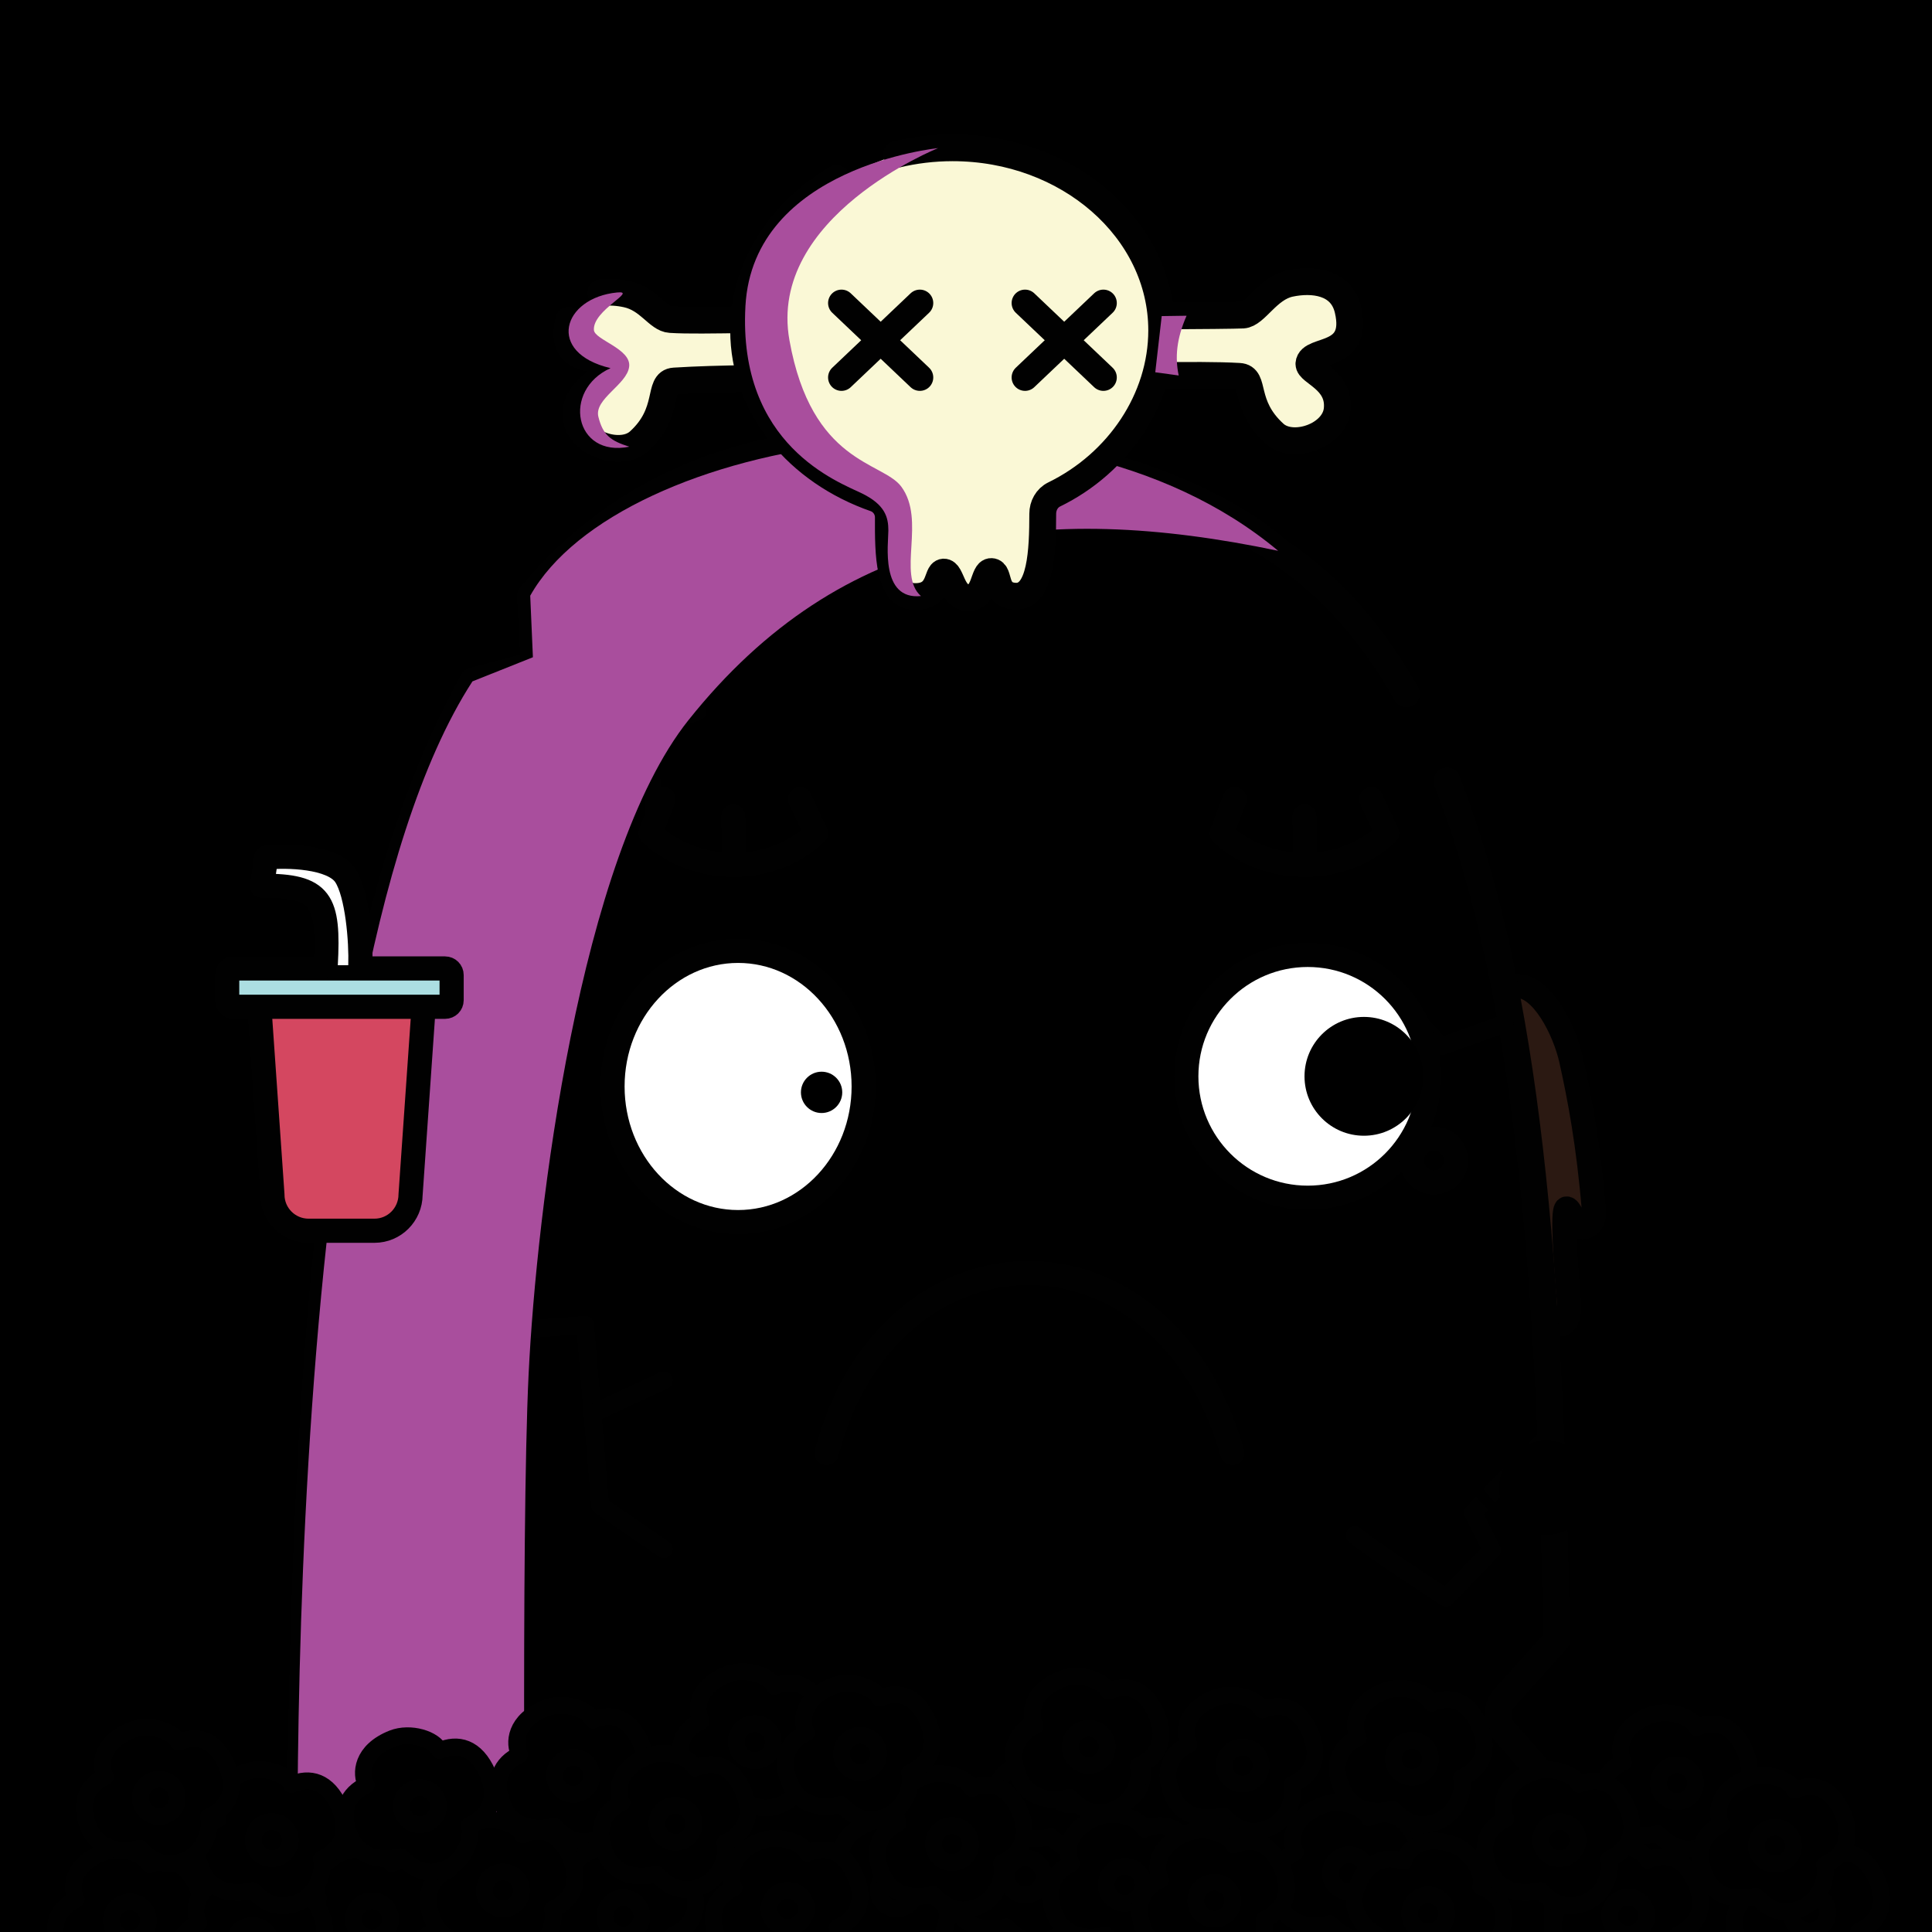
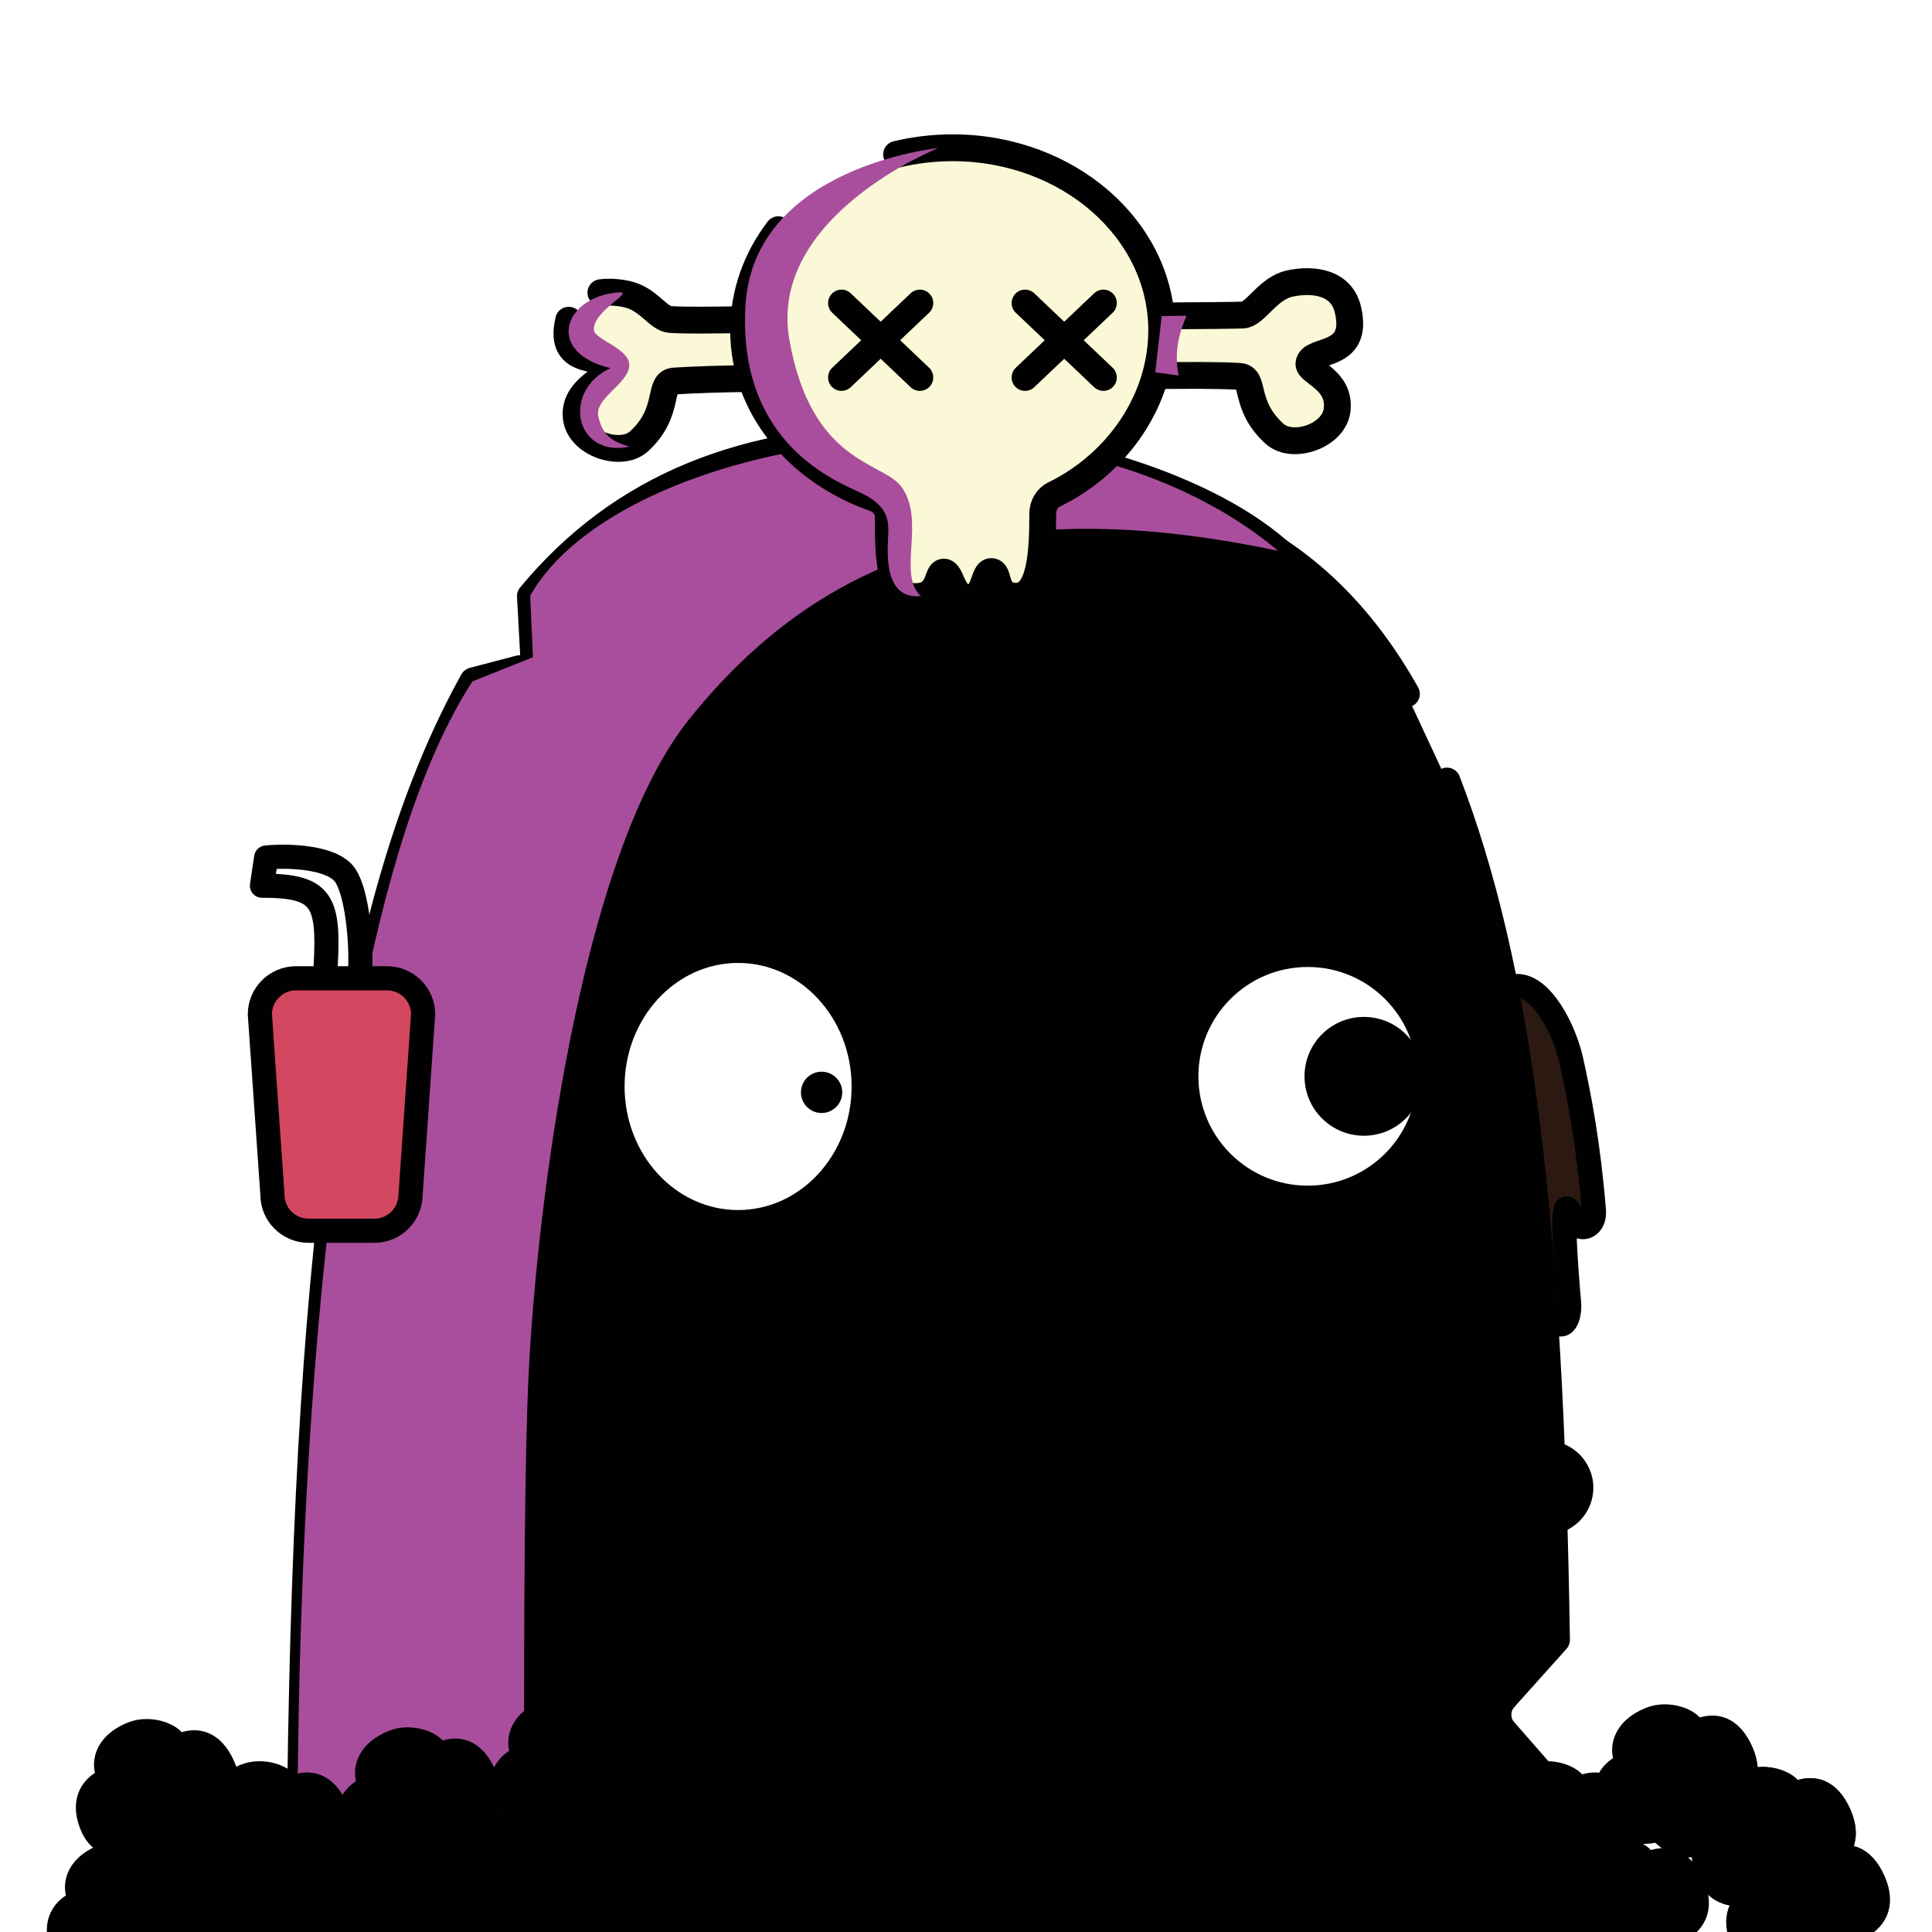
<svg xmlns="http://www.w3.org/2000/svg" xmlns:xlink="http://www.w3.org/1999/xlink" version="1.1" width="1080px" height="1080px">
  <style>.s{fill:none;stroke:#010101;stroke-width:15;stroke-linecap:round;stroke-linejoin:round;stroke-miterlimit:10}.sw{stroke:#fff}.t{stroke-width:10}.b{fill:#000}.w{fill:#fff}.sh{fill:#a94e9d78;mix-blend-mode:multiply}.hr{fill:#2B1912}.st{stroke-width:10}.rd {fill:#EC304B}.yl {fill:#DDE34E}.br {fill:#231215}.bl {fill:#2A3376}.bbg{fill:hsl(200deg 18% 68%)}#fc{transform:translate(175px,165px) scale(0.90)}#lf{transform:translate(145px,165px) scale(0.90)}#rf{transform:translate(162px,165px) scale(0.90)}.rd{fill:hsl(271deg 83% 56%)}.yl{fill:hsl(205deg 73% 60%)}.br{fill:hsl(166deg 32% 10%)}.bl{fill:hsl(107deg 48% 31%)}</style>
-   <rect x="0" y="0" style="fill:hsl(125deg 14% 40%)" width="1080" height="1080" />
  <g class="fg">
    <g id="rf">
      <path class="s hr" d="M744.9,467.4c0.2-22.8,1.3-38.3,17.5-38.3c15.4,0,29.3,27.1,33.5,46c5.1,22.9,10.7,52,14.1,93.3c0.9,10.4-8.2,13.2-11.3,7.8c-1.3-2.2-3.9-9.2-5.7-8.9c-3,0.4-0.3,37.4,1.6,58.8c0.6,6.5-2.1,20.6-12.1,8.4c-10-12.2-8.5-2.8-10.7,5.5c-2.2,8.2-13.6,50.8-13.6,50.8c-1.3,8.2-7.2,9.5-9.1,0C738.7,626,744.7,485.8,744.9,467.4z" />
    </g>
    <g class="s bbg">
      <path d="M714.5,307.9c-45.1-39.4-133.8-63.4-205.4-63.4c-92.4,0-161.6,27.2-212.6,88.7l0,0l1.7,31.3c0.7,5.1-3.1,9.6-7.8,9.3l-25.9,6.8l-0.3,0.5c-66,119.2-91.9,303.5-96.1,618v124.6H261" />
      <path d="M808.9,436.6c40.1,104,57.6,244.2,61.2,480.1l0,0l-29.3,32.7c-4.5,5-4.6,13-0.1,18.1l30.1,34.4l0,0c0.1,38.7-0.1,79.2-0.6,121.7l-641.3-1.8c0-641.1,69.2-853.2,328.3-853.2c107,0,180.3,32.8,229,119.3" />
    </g>
    <g class="b">
      <circle cx="690.5" cy="333.2" r="4.4" />
      <circle cx="663.3" cy="367.6" r="4.4" />
      <circle cx="715.1" cy="370.2" r="4.4" />
      <circle cx="356.1" cy="305.2" r="4.4" />
      <circle cx="295.5" cy="940.3" r="4.4" />
      <circle cx="187.5" cy="971.8" r="4.4" />
    </g>
    <g class="s st">
      <path d="M868.7,799.9c-19.5,18.1-45.2,45.7-45.2,45.7l10.5,20.9l-25.7,26.6c0,0-42.6-27.7-50.9-35" />
      <path d="M327.2,382.7c11.3,6.8,34.2,24.6,34.2,24.6l5,51.4" />
      <path d="M389.9,397.8c-18.2,6.1-28.5,9.5-28.5,9.5" />
      <polyline points="246.5,704.9 285.1,743.9 327.1,740.6 335.5,841.6 371.1,866" />
      <line x1="371.1" y1="771.6" x2="331.2" y2="790.2" />
      <path d="M269.4,792.4c2.9-17,15.6-48.6,15.6-48.6" />
      <polyline points="841.1,572.2 805.7,584.9 778.6,556.4" />
    </g>
    <path class="sh" d="M714.5,307.9c-133.2-27.9-243.7-13.1-329.6,94.6c-61,76.5-85,274.6-89.4,365.6c-4.4,90.7-1.7,352.8-1.7,352.8l-126.4-0.5c0,0-18.9-561.2,96.7-739.5l33.8-13.5l-1.5-34.4C345.8,245,587.7,201.9,714.5,307.9z" />
    <symbol id="fl" viewBox="-49.1 -43.9 100 87.9">
      <path d="M-31.2,11.2c-3.6,6.7-2.9,20.4,15.6,27.7c10.5,4.1,24.7-0.3,27.9-7.2l0,0c10.7,4.7,21.6,2.2,28.5-13.6s0-25.9-10.8-30.7c2-7.2-2.3-20.8-13.4-25.6c-13.2-5.8-21.3,1-27.4,7c0,0-21.2-6.5-29.7,11.2C-47.7-4.4-41.9,6.4-31.2,11.2" />
      <circle style="fill:#000" cx="0.6" cy="-1.3" r="11" />
    </symbol>
    <g class="bl s st">
      <use xlink:href="#fl" width="94.2" height="87.9" x="-47.1" y="-43.9" transform="matrix(1 0 0 -1 72.876 1072.322)" />
      <use xlink:href="#fl" width="94.2" height="87.9" x="-47.1" y="-43.9" transform="matrix(1 0 0 -1 208.238 1071.66)" />
      <use xlink:href="#fl" width="94.2" height="87.9" x="-47.1" y="-43.9" transform="matrix(1 0 0 -1 320.684 991.449)" />
      <use xlink:href="#fl" width="94.2" height="87.9" x="-47.1" y="-43.9" transform="matrix(1 0 0 -1 422.193 972.625)" />
      <use xlink:href="#fl" width="94.2" height="87.9" x="-47.1" y="-43.9" transform="matrix(1 0 0 -1 501.629 1055.44)" />
      <use xlink:href="#fl" width="94.2" height="87.9" x="-47.1" y="-43.9" transform="matrix(1 0 0 -1 573.42 1047.7)" />
      <use xlink:href="#fl" width="94.2" height="87.9" x="-47.1" y="-43.9" transform="matrix(1 0 0 -1 754.388 1045.937)" />
      <use xlink:href="#fl" width="94.2" height="87.9" x="-47.1" y="-43.9" transform="matrix(1 0 0 -1 598.558 997.319)" />
    </g>
    <g class="rd s st">
      <use xlink:href="#fl" width="94.2" height="87.9" x="-47.1" y="-43.9" transform="matrix(1 0 0 -1 937.75 995.577)" />
      <use xlink:href="#fl" width="94.2" height="87.9" x="-47.1" y="-43.9" transform="matrix(1 0 0 -1 1011.651 1067.82)" />
      <use xlink:href="#fl" width="94.2" height="87.9" x="-47.1" y="-43.9" transform="matrix(1 0 0 -1 910.401 1069.69)" />
      <use xlink:href="#fl" width="94.2" height="87.9" x="-47.1" y="-43.9" transform="matrix(1 0 0 -1 789.551 981.94)" />
      <use xlink:href="#fl" width="94.2" height="87.9" x="-47.1" y="-43.9" transform="matrix(1 0 0 -1 694.892 985.723)" />
      <use xlink:href="#fl" width="94.2" height="87.9" x="-47.1" y="-43.9" transform="matrix(1 0 0 -1 629.055 1052.377)" />
      <use xlink:href="#fl" width="94.2" height="87.9" x="-47.1" y="-43.9" transform="matrix(1 0 0 -1 532.486 1029.616)" />
      <use xlink:href="#fl" width="94.2" height="87.9" x="-47.1" y="-43.9" transform="matrix(1 0 0 -1 481.051 979.207)" />
      <use xlink:href="#fl" width="94.2" height="87.9" x="-47.1" y="-43.9" transform="matrix(1 0 0 -1 348.716 1070.052)" />
      <use xlink:href="#fl" width="94.2" height="87.9" x="-47.1" y="-43.9" transform="matrix(1 0 0 -1 281.414 1055.526)" />
      <use xlink:href="#fl" width="94.2" height="87.9" x="-47.1" y="-43.9" transform="matrix(1 0 0 -1 141.333 1085.532)" />
      <use xlink:href="#fl" width="94.2" height="87.9" x="-47.1" y="-43.9" transform="matrix(1 0 0 -1 152.226 1027.383)" />
      <use xlink:href="#fl" width="94.2" height="87.9" x="-47.1" y="-43.9" transform="matrix(0.727 0.687 0.687 -0.727 799.412 1068.952)" />
      <use xlink:href="#fl" width="94.2" height="87.9" x="-47.1" y="-43.9" transform="matrix(1 0 0 -1 608.87 975.307)" />
    </g>
    <g class="yl s st">
      <use xlink:href="#fl" width="94.2" height="87.9" x="-47.1" y="-43.9" transform="matrix(1 0 0 -1 377.881 1018.25)" />
      <use xlink:href="#fl" width="94.2" height="87.9" x="-47.1" y="-43.9" transform="matrix(1 0 0 -1 440.601 1065.812)" />
      <use xlink:href="#fl" width="94.2" height="87.9" x="-47.1" y="-43.9" transform="matrix(1 0 0 -1 992.507 1030.566)" />
    </g>
    <g class="br s st">
      <use xlink:href="#fl" width="94.2" height="87.9" x="-47.1" y="-43.9" transform="matrix(1 0 0 -1 89.111 1003.791)" />
      <use xlink:href="#fl" width="94.2" height="87.9" x="-47.1" y="-43.9" transform="matrix(1 0 0 -1 235.011 1008.441)" />
      <use xlink:href="#fl" width="94.2" height="87.9" x="-47.1" y="-43.9" transform="matrix(1 0 0 -1 872 1027.383)" />
      <use xlink:href="#fl" width="94.2" height="87.9" x="-47.1" y="-43.9" transform="matrix(1 0 0 -1 679.074 1061.288)" />
      <use xlink:href="#fl" width="94.2" height="87.9" x="-47.1" y="-43.9" transform="matrix(1 0 0 -1 992.507 1030.566)" />
    </g>
    <g id="fc">
      <ellipse class="s w" cx="264" cy="491.5" rx="78" ry="84.24" />
      <path d="M315.86,482.32c-7.07,0-12.83,5.76-12.83,12.83c0,7.07,5.76,12.83,12.83,12.83c7.08,0,12.83-5.76,12.83-12.83C328.69,488.08,322.93,482.32,315.86,482.32z" />
      <path class="s" d="M319,719.21c38.42-147.16,209.02-151.07,252,0" />
      <path d="M704.3,547.82c-0.41,41.7-1.2,83.47,2.95,124.96c1.94,17.88,4.78,35.71,11.25,52.51c0.5,1.15,1.77,4.1,2.25,5.21c0.52,1.17,1.99,3.85,2.56,5.03c1.25,2.07,2.54,4.38,4,6.31c4.18,6.11,9.84,11.21,16.25,14.87c4.35,2.33,9.19,3.99,14.02,5.02c1.81,0.33,3.79,0.56,5.61,0.86c1.36,0.1,4.35,0.27,5.71,0.37c0,0,0,4.21,0,4.21c-1.42,0.02-4.71-0.1-6.07-0.1c-1.99-0.23-4.11-0.37-6.08-0.64c0,0-4.02-0.79-4.02-0.79c-18.42-3.95-31.36-17.24-39.41-33.73c-2.99-5.95-5.52-12.47-7.5-18.8c-7.14-22.9-10.19-46.81-12.49-70.56c-2.92-31.46-4.1-63.08-5.21-94.59C688.12,547.98,704.3,547.82,704.3,547.82L704.3,547.82z" />
      <circle cx="765.93" cy="740.72" r="29.27" />
      <circle class="s w" cx="617.81" cy="485.19" r="75.41" />
      <circle cx="652.71" cy="485.19" r="36.9" />
      <circle class="s" cx="696.21" cy="537.49" r="13.65" />
      <g class="s">
        <path d="M302.48,313.01l9.89,21.16c-30.83,28.73-77.95,23.74-102.73,0l8.03-21.16" />
        <line x1="261.01" y1="323.78" x2="261.39" y2="347.1" />
        <path d="M657.23,313.01l9.89,21.16c-30.83,28.73-77.95,23.74-102.73,0l8.03-21.16" />
        <line x1="615.76" y1="323.78" x2="616.14" y2="347.1" />
      </g>
    </g>
    <g id="lf">
      <path class="s" style="fill:#D44760" d="M71.5,581.1h-41c-12.3,0-22.4-10-22.4-22.4l-7.8-112c0-12.3,10-22.4,22.4-22.4h56.6c12.3,0,22.4,10,22.4,22.4l-7.8,112C93.8,571.1,83.8,581.1,71.5,581.1z" />
-       <path class="s" style="fill:#ACDEE2" d="M115.3,442H-15.9c-2.3,0-4.1-1.8-4.1-4.1v-15.6c0-2.3,1.8-4.1,4.1-4.1h131.2c2.3,0,4.1,1.8,4.1,4.1v15.6C119.4,440.2,117.6,442,115.3,442z" />
      <path class="s w" d="M41.2,416.2c2.2-40.4-2.5-49.5-39.6-49.4c0,0,2.6-17.5,2.6-17.5c12.4-1.3,41.3-0.8,49.2,11.2c7.5,11.4,9.8,41.2,9.3,55.7" />
    </g>
    <g class="s">
      <g style="fill:#FAF8D6">
        <path d="M649.4,176.6c20.6-0.1,41.9-0.3,45.4-0.5c7.1-0.4,13.7-14.9,26.2-17.6c12.6-2.7,28.8-1.1,32.5,14.6c6.6,28-21.1,21.1-21.8,30.2c-0.3,4.9,17.5,8.9,15.8,25.6c-1.5,14.8-24.9,22.7-35,13.6c-18.1-16.4-10.2-31.6-19.8-32.1c-11.9-0.7-28.9-0.6-46.9-0.4" />
        <path d="M335.9,163.6c4.8-0.6,9.8-0.2,14.4,0.8c12.5,2.7,17.4,13.8,24.5,14.2c9.4,0.6,24.1,0.3,41.1,0.1l3.9,32.9c-15.9,0.2-30.3,0.6-42.9,1.4c-9.6,0.6-1.6,17.4-19.8,33.8c-10.1,9.1-33.6,1.2-35-13.6c-1.6-16.7,19.5-22.4,19.2-27.3c-0.6-9.1-30.1,1.2-23.4-26.9" />
-         <path d="M501.2,86.3c10-2.4,20.5-3.7,31.3-3.7c64.5,0,116.9,45.7,116.9,102.1c0,38.4-24.2,74.2-60.1,91.7c-4.1,2-6.4,6.3-6.4,10.8c0,20-0.9,46.6-15.2,46.1c-12.7-0.5-8.4-13.6-13.5-13.8c-4.7-0.2-3.2,14.5-12.7,14.6c-9.7,0.1-9.4-14.5-14-14.3c-4.2,0.3-1.4,13.9-16.2,13.7c-14.5-0.3-14.8-23.1-14.7-44.3c0-4.7-2.9-8.9-7.3-10.5c-43.1-15-73.6-51-73.6-94c0-20.8,7.1-40.2,19.4-56.3c8.6-11.3,19.7-21.1,32.6-28.6" />
+         <path d="M501.2,86.3c10-2.4,20.5-3.7,31.3-3.7c64.5,0,116.9,45.7,116.9,102.1c0,38.4-24.2,74.2-60.1,91.7c-4.1,2-6.4,6.3-6.4,10.8c0,20-0.9,46.6-15.2,46.1c-12.7-0.5-8.4-13.6-13.5-13.8c-4.7-0.2-3.2,14.5-12.7,14.6c-9.7,0.1-9.4-14.5-14-14.3c-4.2,0.3-1.4,13.9-16.2,13.7c-14.5-0.3-14.8-23.1-14.7-44.3c0-4.7-2.9-8.9-7.3-10.5c-43.1-15-73.6-51-73.6-94c0-20.8,7.1-40.2,19.4-56.3" />
      </g>
      <line x1="514.2" y1="169.4" x2="470.4" y2="211" />
      <line x1="470.4" y1="169.4" x2="514.2" y2="211" />
      <line x1="616.8" y1="169.4" x2="573" y2="211" />
      <line x1="573" y1="169.4" x2="616.8" y2="211" />
    </g>
    <g class="sh">
      <path d="M344.9,163.5c12-1.2-13.7,9.8-12.9,21c0.4,5.5,21,10.5,19.7,20.5c-1.2,10-19.7,18-17.2,28s6.6,13.4,17.3,16.7c-30.8,6.3-37.8-31.6-10.5-43.9C305,197.2,314.5,166.5,344.9,163.5z" />
      <path d="M524.4,82.8c0,0-95.5,38.2-83.1,107.4c12.4,69.2,52,67.7,62.5,81.8c14,18.9-2.5,49.2,11,61.2c-22.8,2.3-18.2-29.3-18.2-36.7c0-7.4-1.9-14.4-14.8-20.7c-12.9-6.3-69.4-26.7-65.1-104.7S524.4,82.8,524.4,82.8z" />
      <path d="M663.3,176.5c-5.7,13.1-6.5,23.3-4.4,33.4l-13.1-1.8l3.6-31.4L663.3,176.5z" />
    </g>
  </g>
</svg>